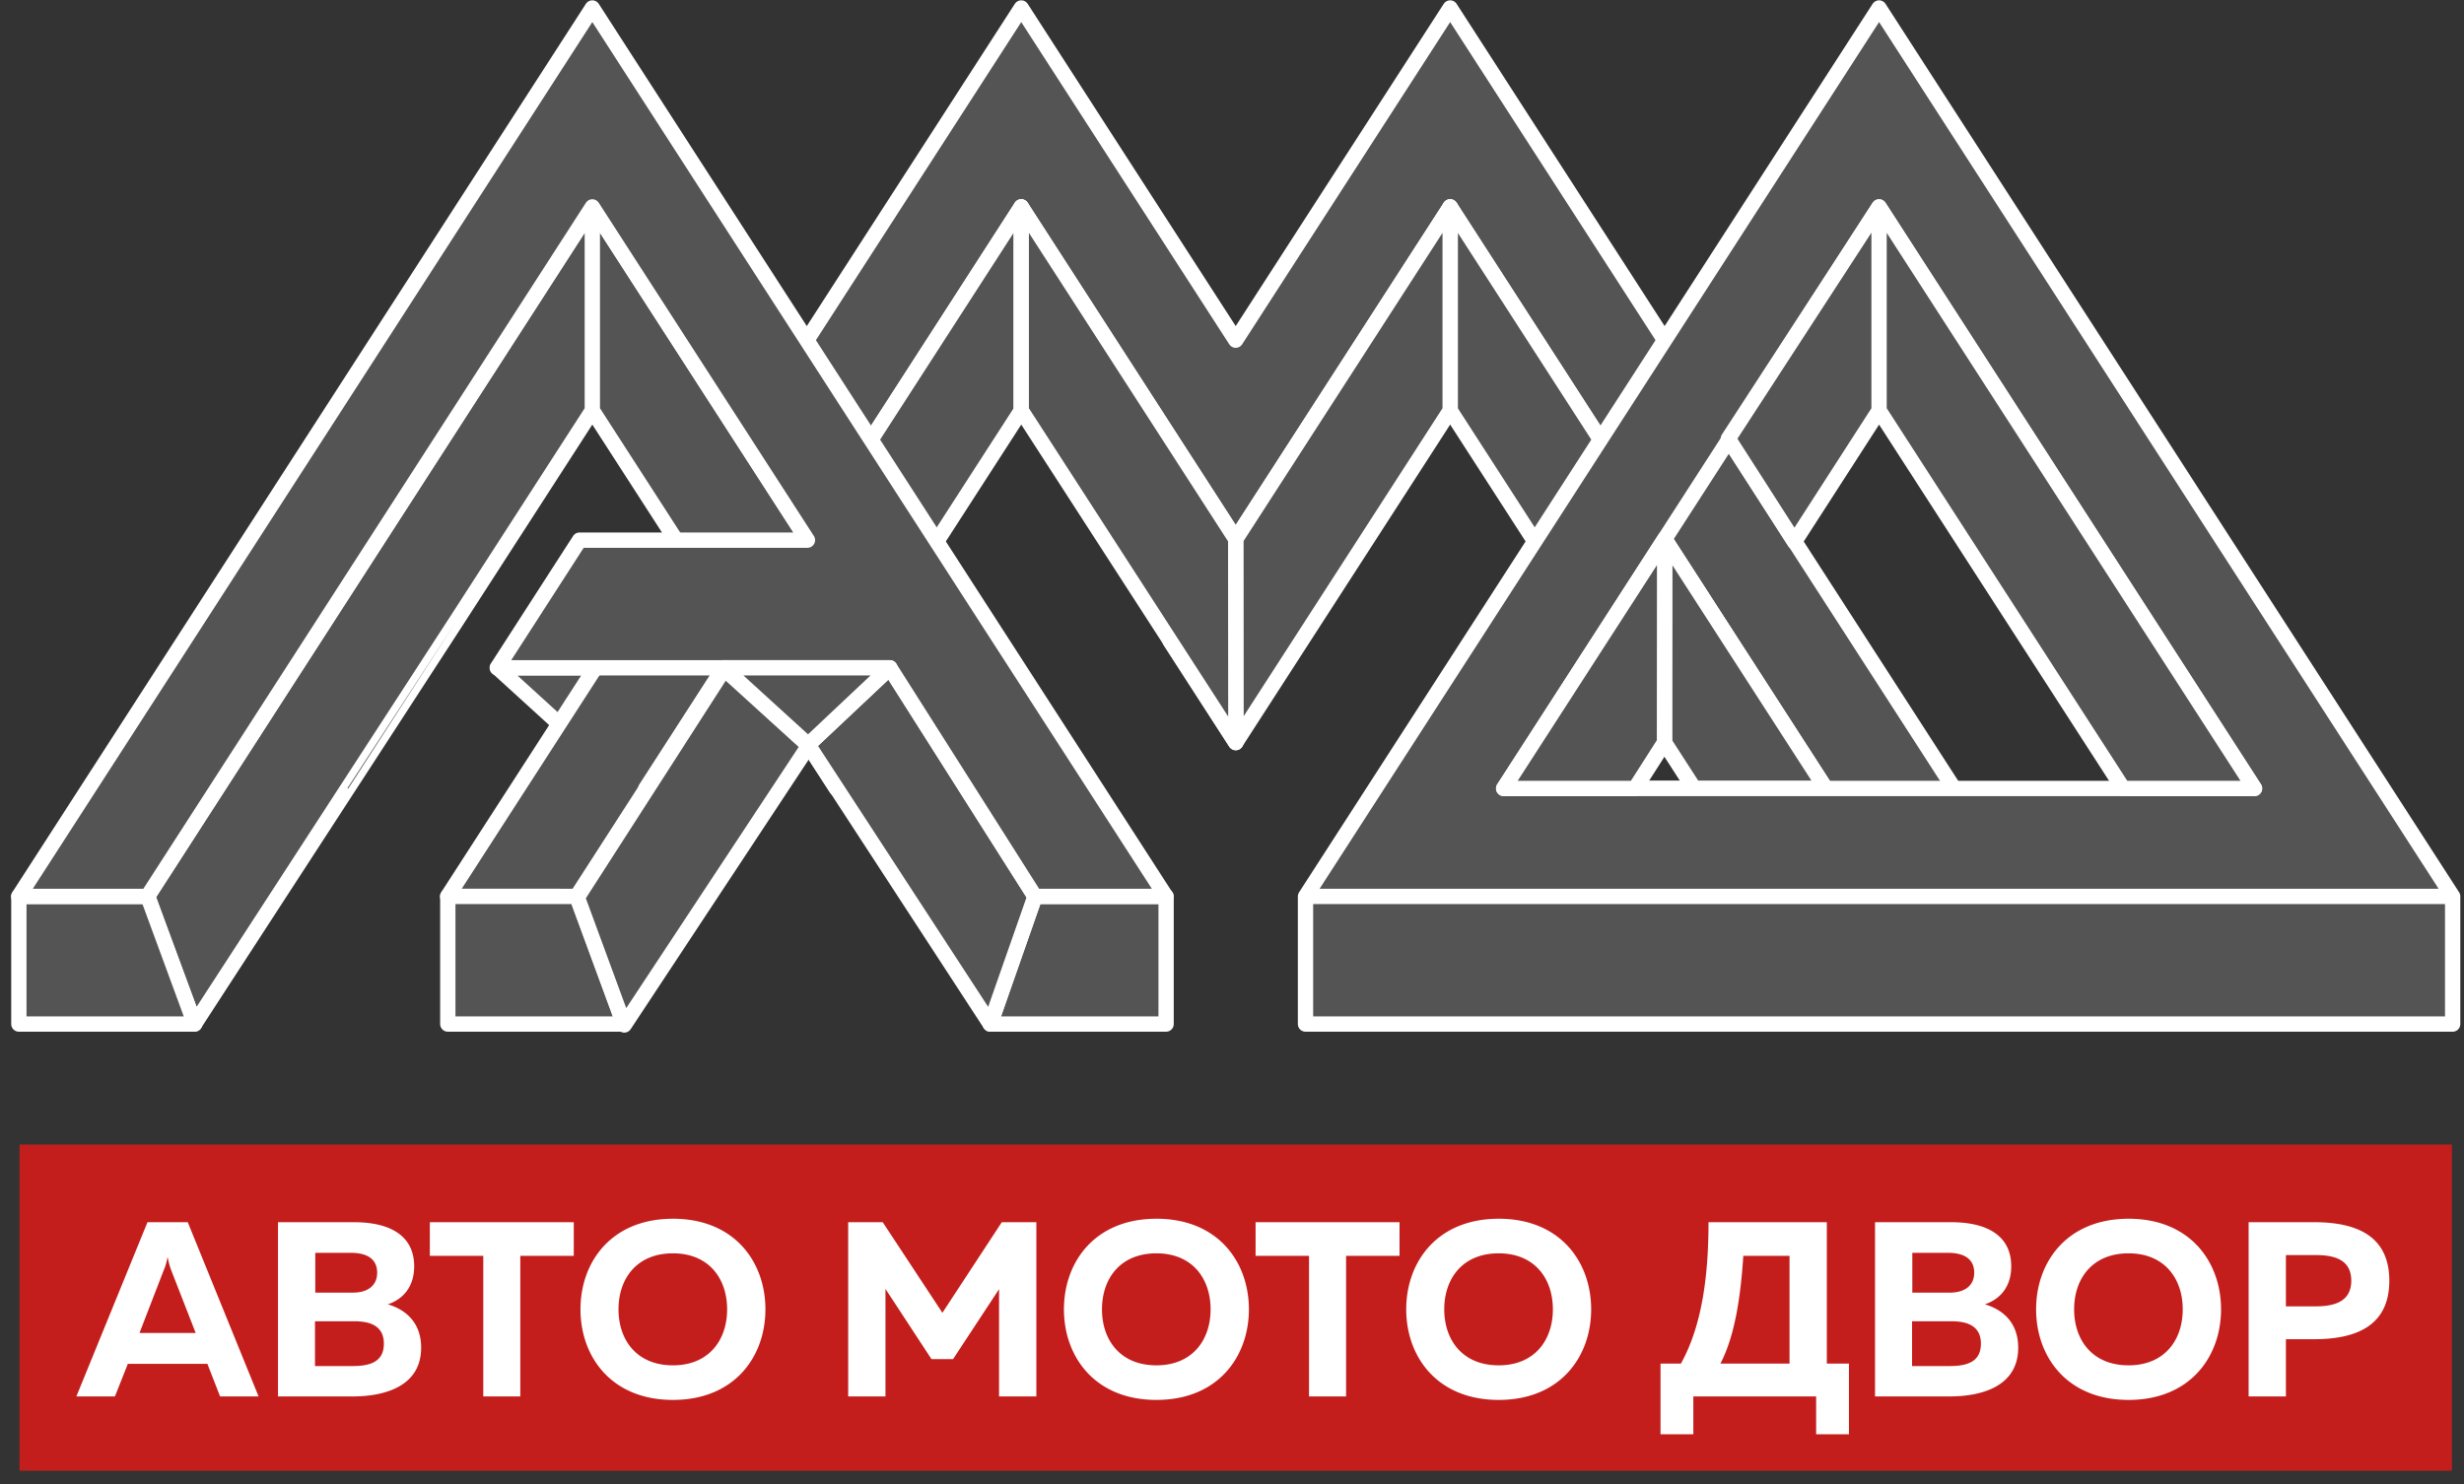
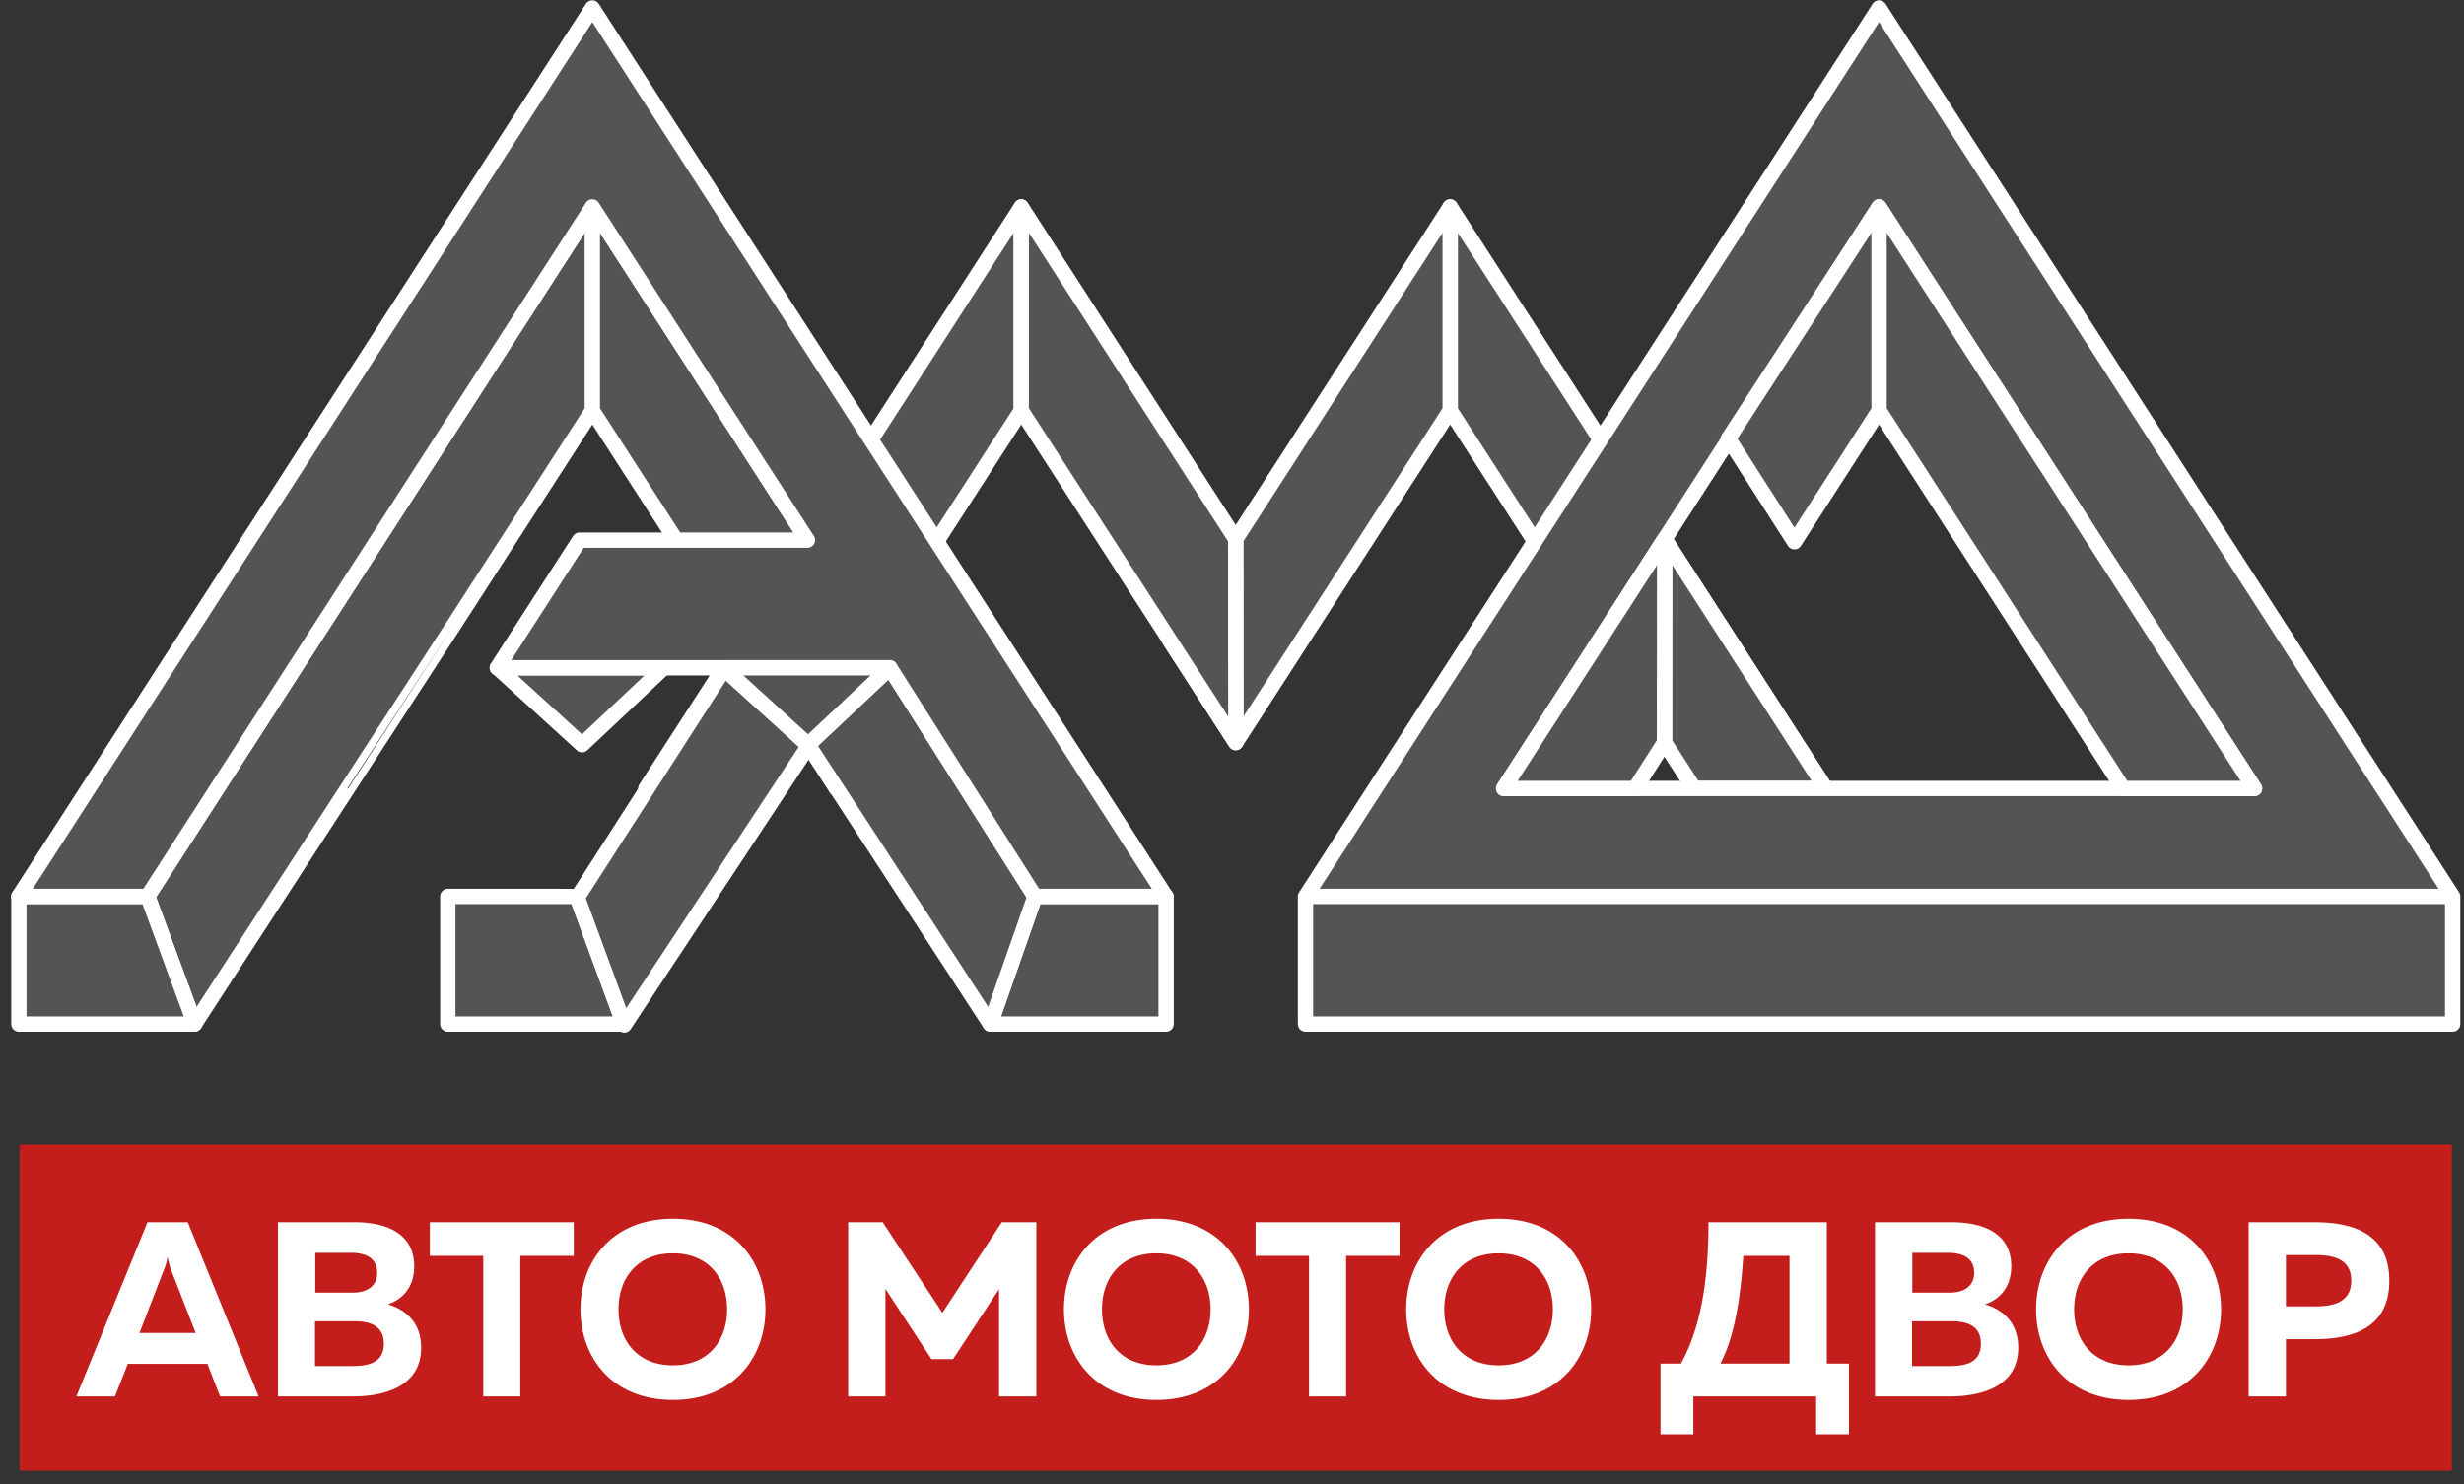
<svg xmlns="http://www.w3.org/2000/svg" width="161" height="97" viewBox="0 0 161 97">
  <rect x="0" y="0" width="161" height="97" fill="#333333" stroke="none" />
  <g fill="none" fill-rule="evenodd">
    <path fill="#545454" stroke="#FFF" stroke-linecap="round" stroke-linejoin="round" d="M38.033 48.672l5.34-5.03H32.511z" />
-     <path fill="#545454" stroke="#FFF" stroke-linecap="round" stroke-linejoin="round" d="M85.36 58.586h46.873L94.755.521 80.742 22.232 66.73.522 29.25 58.585h8.436l29.043-45.064 9.817 15.21 4.196 6.5 14.013-21.71 24.532 38.007h-28.97z" />
    <path fill="#545454" stroke="#FFF" stroke-linecap="round" stroke-linejoin="round" d="M94.755 13.522v13.305l15.944 24.702h8.588z" />
    <path fill="#545454" stroke="#FFF" stroke-linecap="round" stroke-linejoin="round" d="M108.768 35.232l-.009 13.293 1.94 3.004h8.588zM38.703 26.827V13.522L9.638 58.586l3.086 8.32L29.87 40.511zM54.646 51.529h8.588L38.703 13.522v13.305z" />
    <path fill="#545454" d="M29.87 40.51L22.69 51.53h.069z" />
    <path fill="#545454" stroke="#FFF" stroke-linecap="round" stroke-linejoin="round" d="M29.26 58.586v8.341h11.492l-3.066-8.34zM1.233 58.586v8.341h11.49l-3.065-8.34zM76.194 58.586v8.341h-11.49l2.92-8.34zM66.729 13.522L42.198 51.53h8.587l15.944-24.702z" />
    <path fill="#545454" stroke="#FFF" stroke-linecap="round" stroke-linejoin="round" d="M47.32 43.72l-9.595 14.926 3.066 8.34 12.051-18.253z" />
    <path fill="#545454" d="M63.234 51.529l-.696-1.078-.694 1.078z" />
    <path fill="#545454" stroke="#FFF" stroke-linecap="round" stroke-linejoin="round" d="M92.38 30.507l2.375-3.68V13.522l-14.013 21.71.009 13.293-4.297-6.65-.006.01 4.293 6.652z" />
    <path fill="#545454" d="M70.224 51.529h1.401l-.7-1.087zM80.742 35.232l-4.288 6.644 4.297 6.649z" />
    <path fill="#545454" stroke="#FFF" stroke-linecap="round" stroke-linejoin="round" d="M80.742 35.232L66.73 13.522v13.305l9.725 15.049 4.297 6.649zM85.303 58.586h74.956v8.341H85.303zM122.78.521L85.304 58.586h74.956L122.781.521zm0 13.001l24.533 38.007H98.25l24.53-38.007z" />
    <path fill="#545454" stroke="#FFF" stroke-linecap="round" stroke-linejoin="round" d="M112.93 28.67l4.32 6.738 5.53-8.58V13.521zM98.25 51.529h8.588l1.921-3.004.01-13.293zM122.78 13.522v13.305l15.945 24.702h8.588zM64.704 66.927l2.92-8.34-9.48-14.945-5.341 5.03z" />
    <path fill="#545454" stroke="#FFF" stroke-linecap="round" stroke-linejoin="round" d="M38.703.521L1.224 58.586h8.414l29.065-45.064L52.76 35.301H37.865v.002l-5.376 8.339h25.655l9.48 14.944h8.557z" />
    <path fill="#545454" stroke="#FFF" stroke-linecap="round" stroke-linejoin="round" d="M52.803 48.672l5.34-5.03H47.282l2.809 2.56z" />
    <path fill="#C31E1C" d="M1.277 74.8h158.93v21.318H1.277z" />
    <g fill="#FFF">
      <path d="M4.99 91.263l4.646-11.386h2.632l4.628 11.386H14.38l-.83-2.13H8.354l-.845 2.13H4.991zm4.125-4.147h3.671l-1.592-4.083a5.046 5.046 0 0 1-.243-.895c-.08.44-.162.667-.26.895l-1.576 4.083zM23.133 79.877c2.42 0 3.93.927 3.93 2.88 0 1.333-.714 2.146-1.721 2.488 1.12.326 2.176 1.155 2.176 2.83 0 2.587-2.485 3.188-4.466 3.188h-4.888V79.877h4.969zm.016 6.474h-2.567v2.928h2.437c1.087 0 2.063-.228 2.063-1.464 0-1.203-.958-1.464-1.933-1.464zm-.227-4.473H20.6v2.602h2.452c.926 0 1.592-.422 1.592-1.301 0-.894-.65-1.301-1.722-1.301zM37.49 79.877v2.197h-3.492v9.19h-2.42v-9.19h-3.492v-2.197zM43.97 79.65c4.028 0 6.043 2.83 6.043 5.92 0 3.091-2.015 5.921-6.043 5.921-4.027 0-6.041-2.83-6.041-5.92s2.014-5.92 6.041-5.92zm0 2.261c-2.37 0-3.556 1.66-3.556 3.66s1.185 3.66 3.556 3.66c2.356 0 3.541-1.66 3.541-3.66 0-2.001-1.185-3.66-3.54-3.66zM67.716 79.877v11.386h-2.437v-7.01l-3.004 4.57h-1.413l-3.005-4.586v7.026h-2.436V79.877h2.257l3.899 5.92 3.881-5.92h2.258zM75.561 79.65c4.028 0 6.043 2.83 6.043 5.92 0 3.091-2.015 5.921-6.043 5.921-4.027 0-6.042-2.83-6.042-5.92s2.014-5.92 6.042-5.92zm0 2.261c-2.37 0-3.556 1.66-3.556 3.66s1.185 3.66 3.556 3.66c2.355 0 3.54-1.66 3.54-3.66 0-2.001-1.186-3.66-3.54-3.66zM91.446 79.877v2.197h-3.492v9.19h-2.421v-9.19h-3.492v-2.197zM97.926 79.65c4.028 0 6.042 2.83 6.042 5.92 0 3.091-2.014 5.921-6.042 5.921-4.027 0-6.042-2.83-6.042-5.92s2.015-5.92 6.042-5.92zm0 2.261c-2.371 0-3.557 1.66-3.557 3.66s1.186 3.66 3.557 3.66c2.355 0 3.54-1.66 3.54-3.66 0-2.001-1.185-3.66-3.54-3.66zM108.5 93.737v-4.62h1.332c1.462-2.62 1.803-6.067 1.803-9.24h7.732v9.24h1.445v4.62h-2.144v-2.473h-8.024v2.473H108.5zm3.914-4.62h4.515v-7.043h-3.02c-.163 2.52-.52 5.172-1.495 7.043zM127.486 79.877c2.42 0 3.93.927 3.93 2.88 0 1.333-.714 2.146-1.72 2.488 1.12.326 2.175 1.155 2.175 2.83 0 2.587-2.486 3.188-4.467 3.188h-4.888V79.877h4.97zm.016 6.474h-2.566v2.928h2.436c1.088 0 2.062-.228 2.062-1.464 0-1.203-.958-1.464-1.932-1.464zm-.228-4.473h-2.322v2.602h2.452c.927 0 1.592-.422 1.592-1.301 0-.894-.65-1.301-1.722-1.301zM139.082 79.65c4.028 0 6.043 2.83 6.043 5.92 0 3.091-2.015 5.921-6.043 5.921-4.027 0-6.041-2.83-6.041-5.92s2.014-5.92 6.041-5.92zm0 2.261c-2.37 0-3.556 1.66-3.556 3.66s1.185 3.66 3.556 3.66c2.355 0 3.54-1.66 3.54-3.66 0-2.001-1.185-3.66-3.54-3.66zM151.215 79.877c2.745 0 4.905.878 4.905 3.823 0 2.944-2.16 3.823-4.905 3.823h-1.851v3.741h-2.437V79.878h4.288zm.113 2.148h-1.964v3.351h1.964c1.25 0 2.306-.341 2.306-1.675 0-1.35-1.055-1.676-2.306-1.676z" />
    </g>
  </g>
</svg>